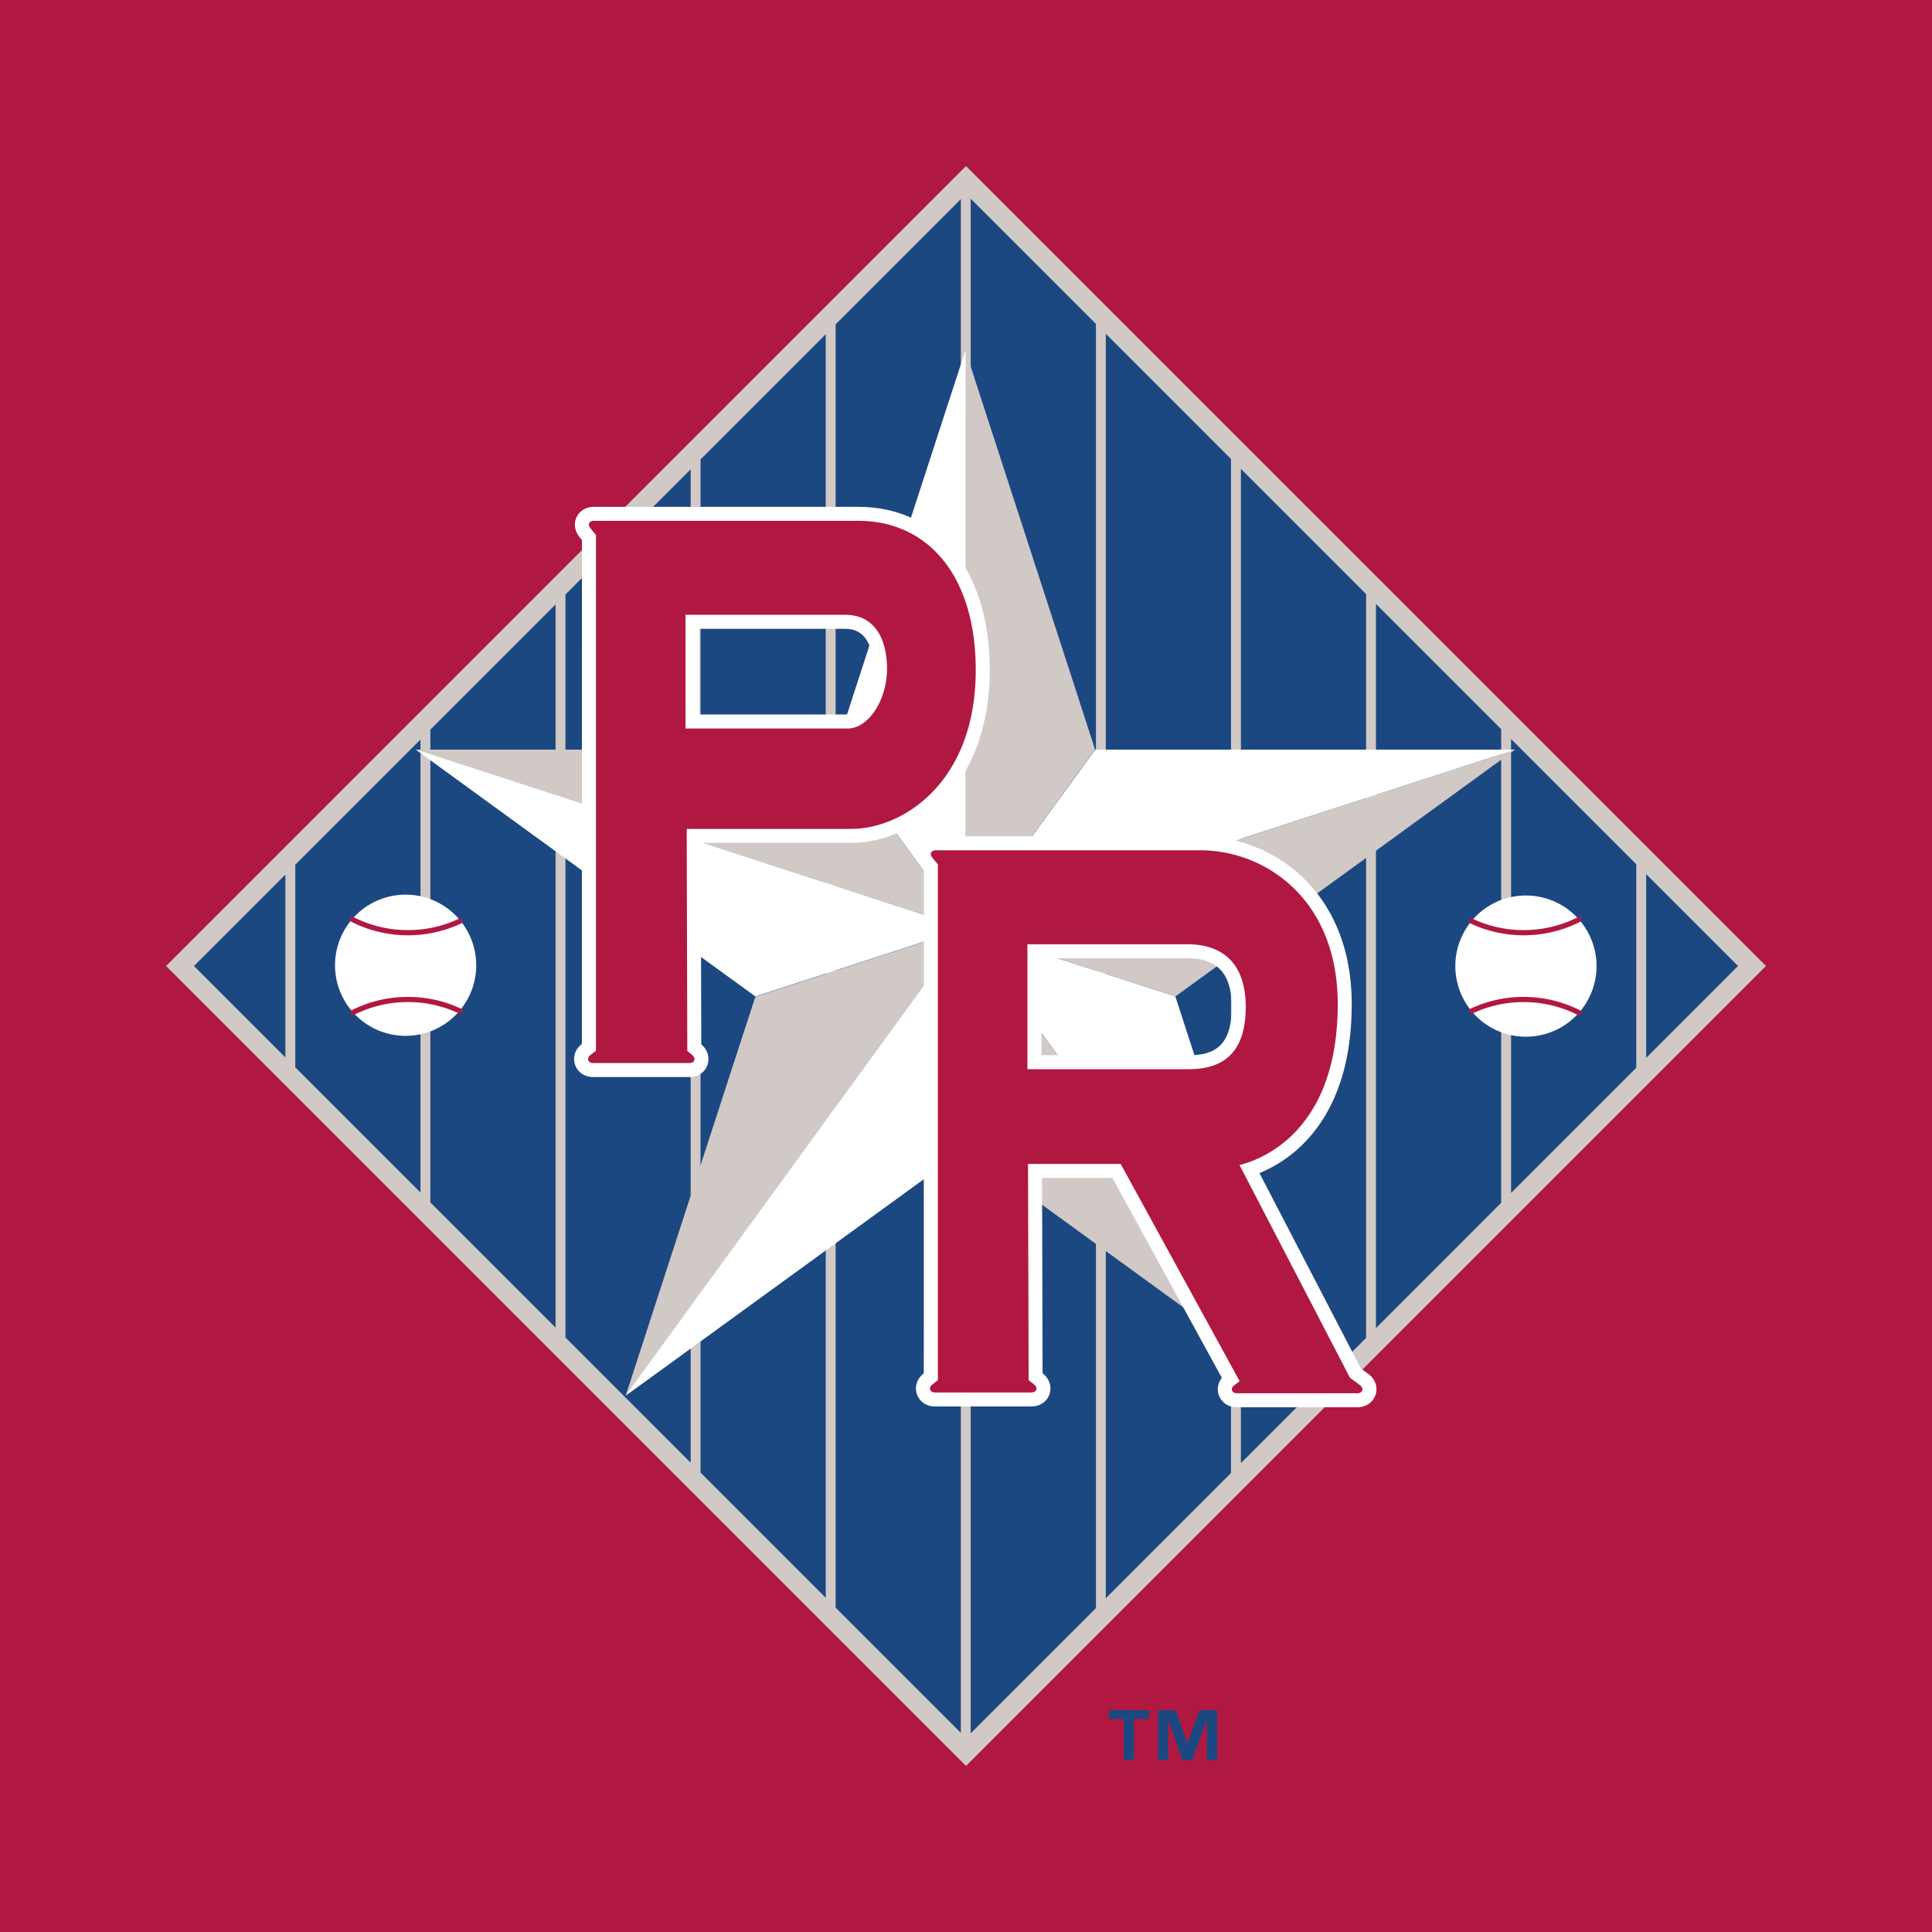
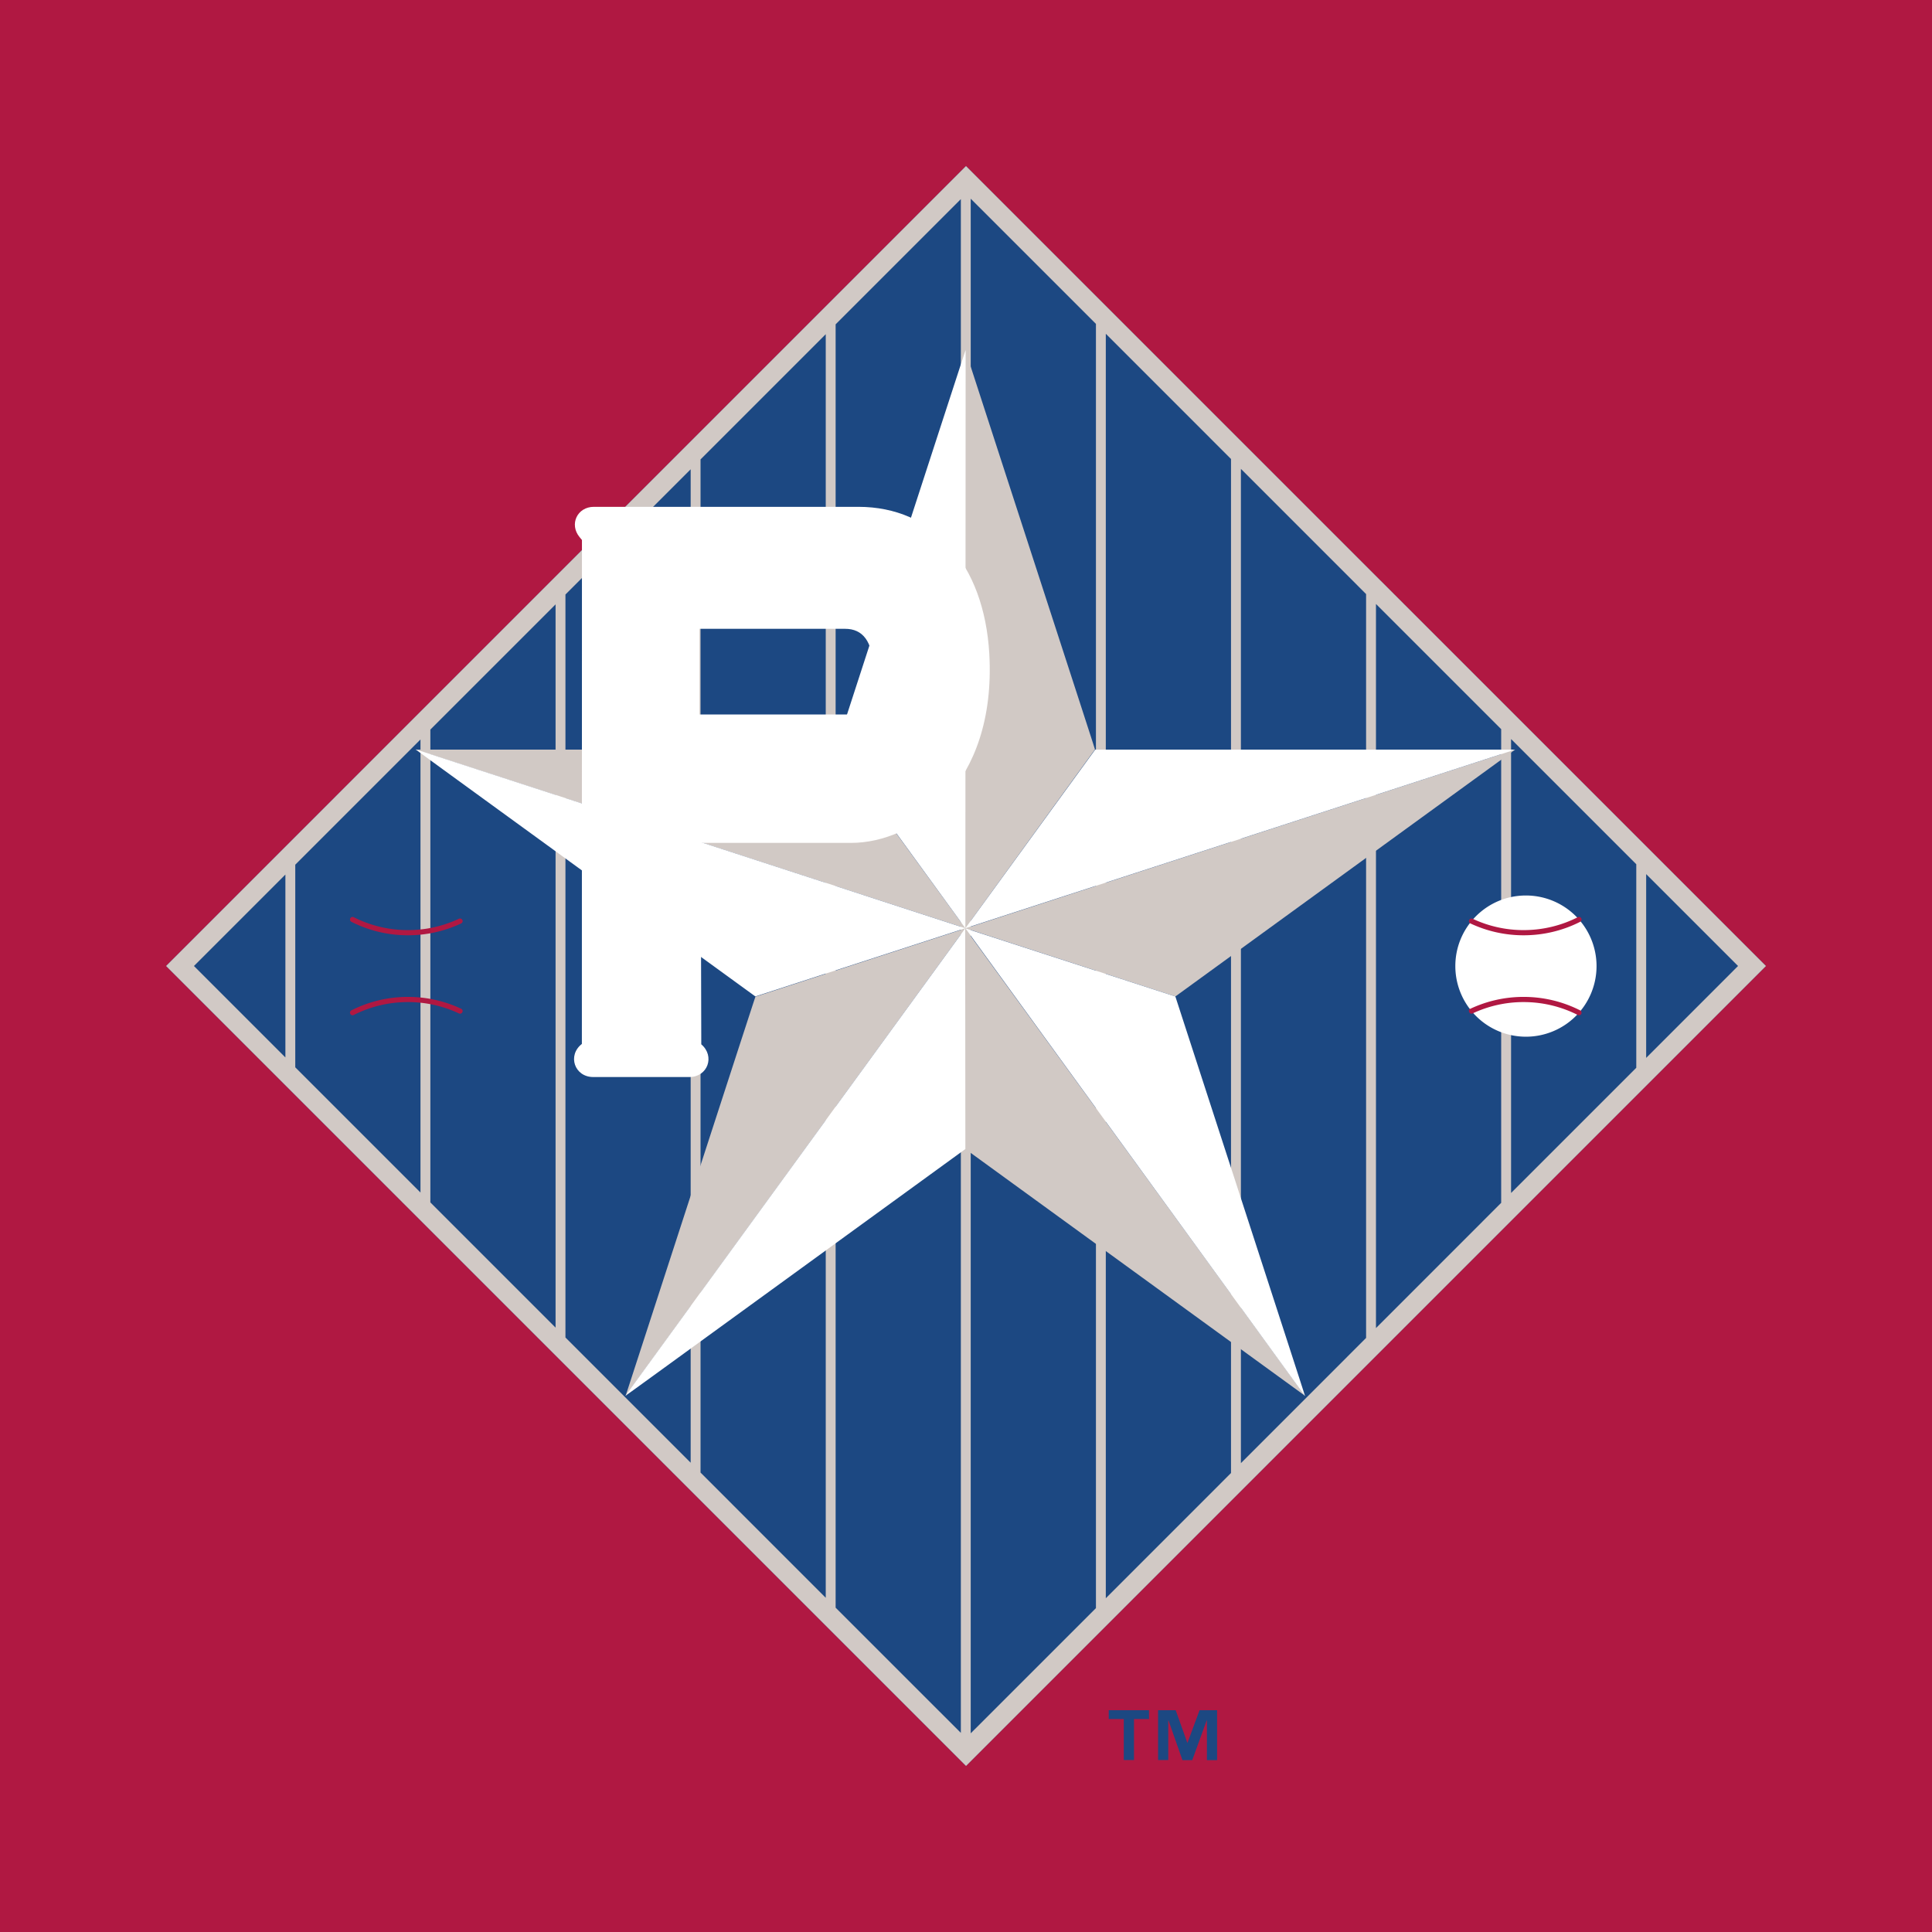
<svg xmlns="http://www.w3.org/2000/svg" width="2500" height="2500" viewBox="0 0 192.756 192.756">
  <path fill-rule="evenodd" clip-rule="evenodd" fill="#b01842" d="M0 0h192.756v192.756H0V0z" />
  <path fill-rule="evenodd" clip-rule="evenodd" fill="#1c4882" d="M16.567 96.378l79.809-79.811 79.813 79.811-79.811 79.811-79.811-79.811z" />
  <path d="M28.474 87.254l-9.124 9.124 9.124 9.124V87.254zm-11.907 9.124l79.81-79.811 79.813 79.811-79.811 79.812-79.812-79.812zm92.775 64.065V32.315L96.848 19.823v153.11l12.494-12.49zm13.476-13.48V45.793L110.326 33.3v126.157l12.492-12.494zm13.477-13.477V59.27l-12.49-12.492v99.201l12.49-12.493zm13.478-13.478v-47.26l-12.492-12.492v72.247l12.492-12.495zm13.479-13.477V86.225L150.76 73.733v45.29l12.492-12.492zm.986-19.321v18.336l9.166-9.169-9.166-9.167zM83.371 32.358v128.039l12.493 12.492V19.865L83.371 32.358zM69.893 45.836v101.082l12.492 12.494V33.343L69.893 45.836zM56.415 59.314v74.127l12.493 12.494V46.821L56.415 59.314zm-14.463 59.665V73.777L29.459 86.27v20.217l12.493 12.492zm.985-46.188v47.172l12.493 12.494V60.299L42.937 72.791z" fill-rule="evenodd" clip-rule="evenodd" fill="#d1c9c5" />
  <path d="M96.317 34.941c12.948 39.85 12.948 39.85 12.927 39.835L96.315 92.61l.002-57.669zm-.001 57.718l33.895 46.606-33.896-24.627.001-21.979zm-54.847-17.87c41.898 0 41.898 0 41.879.015L96.315 92.61 41.469 74.789zM96.343 92.62l54.819-17.829-33.896 24.627-20.923-6.798zm-33.925 46.646c12.947-39.85 12.947-39.85 12.956-39.826l20.924-6.806-33.88 46.632z" fill-rule="evenodd" clip-rule="evenodd" fill="#d1c9c5" />
  <path d="M96.315 92.61L83.368 74.789c12.95-39.848 12.95-39.848 12.974-39.848l-.027 57.669zm0 22.029c-33.897 24.627-33.897 24.627-33.917 24.611l33.899-46.616.018 22.005zm0-22.029l-20.95 6.806C41.469 74.789 41.469 74.789 41.476 74.765L96.315 92.61zm20.951 6.808c12.945 39.848 12.945 39.848 12.928 39.861L96.327 92.625l20.939 6.793zm-8-24.627h41.896L96.315 92.61l12.951-17.819zM145.199 96.387c0-3.891 3.152-7.043 7.043-7.043a7.044 7.044 0 1 1-7.043 7.043z" fill-rule="evenodd" clip-rule="evenodd" fill="#fff" />
  <path d="M146.814 91.898a12.176 12.176 0 0 0 5.197 1.157c1.988 0 3.865-.474 5.523-1.315m-10.72 9.135a12.176 12.176 0 0 1 5.197-1.156c1.988 0 3.863.475 5.523 1.316" fill="none" stroke="#b01842" stroke-width=".517" stroke-linecap="round" stroke-miterlimit="2.613" />
-   <path d="M33.426 96.387a7.044 7.044 0 1 1 14.087.001 7.044 7.044 0 0 1-14.087-.001z" fill-rule="evenodd" clip-rule="evenodd" fill="#fff" />
  <path d="M45.898 91.898a12.185 12.185 0 0 1-5.199 1.157 12.19 12.19 0 0 1-5.522-1.314m10.72 9.134a12.185 12.185 0 0 0-5.199-1.156c-1.987 0-3.863.475-5.522 1.316" fill="none" stroke="#b01842" stroke-width=".517" stroke-linecap="round" stroke-miterlimit="2.613" />
-   <path d="M121.908 137.471l-10.926-19.947h-7.016l.053 19.49c1.471 1.145.74 3.309-1.123 3.309h-9.599c-1.863 0-2.603-2.156-1.132-3.301l.007-50.278-.238-.289c-1.05-1.274-.229-3.019 1.423-3.019h26.399c7.129 0 15.17 5.398 15.104 16.892-.031 7.465-2.6 11.869-5.479 14.398a13.433 13.433 0 0 1-3.723 2.316l10.117 19.486.738.547c1.516 1.121.787 3.326-1.098 3.326h-12c-1.679.001-2.442-1.751-1.507-2.93zm-3.291-32.196c2.301 0 4.273-.697 4.273-4.795 0-3.617-1.689-4.875-4.455-4.875H103.9v9.67h14.717z" fill-rule="evenodd" clip-rule="evenodd" fill="#fff" />
  <path d="M58.053 104.154l.008-50.279-.238-.289c-1.051-1.274-.229-3.019 1.423-3.019h26.398c7.421 0 12.543 5.611 13.061 14.701.713 13.038-7.526 18.827-13.781 18.827H69.915l.052 20.098c1.39 1.18.64 3.262-1.182 3.262h-9.6c-1.862 0-2.603-2.156-1.132-3.301zm26.512-32.868c.854 0 2.535-1.654 2.535-4.554 0-2.762-1.047-3.995-2.775-3.995H69.79v8.549h14.775z" fill-rule="evenodd" clip-rule="evenodd" fill="#fff" />
-   <path d="M128.459 113.676a12.022 12.022 0 0 1-3.541 2.16c-.502.193-.932.32-1.252.4l11.02 21.223.996.738c.434.322.273.809-.266.809h-12c-.535 0-.697-.479-.271-.803l.533-.406-11.867-21.67h-9.244l.059 21.57.547.428c.422.326.258.803-.275.803h-9.599c-.533 0-.696-.477-.274-.803l.546-.428V86.242l-.557-.677c-.3-.362-.125-.732.345-.732h26.399c6.41 0 13.77 4.823 13.709 15.489-.033 7.112-2.463 11.119-5.008 13.354zm-25.953-7.004h16.111c2.877 0 5.67-1.141 5.67-6.191 0-4.392-2.316-6.273-5.852-6.273h-15.93v12.464h.001zM59.186 106.057c-.533 0-.696-.473-.275-.801l.547-.426V53.374l-.558-.677c-.3-.362-.125-.733.345-.733h26.398c6.481 0 11.178 4.815 11.667 13.383.674 12.312-7.006 17.352-12.386 17.352h-16.41l.058 22.144.502.426c.398.338.232.789-.29.789h-9.598v-.001zm9.207-33.374h16.172c2.112 0 3.932-2.881 3.932-5.951 0-3.036-1.257-5.393-4.172-5.393H68.393v11.344z" fill-rule="evenodd" clip-rule="evenodd" fill="#b01842" />
  <path d="M114.635 171.506h-1.496v4.092h-1.018v-4.092h-1.502v-.877h4.016v.877zm6.795 4.101h-1.016v-3.963h-.023l-1.439 3.963h-.979l-1.393-3.963h-.023v3.953h-1.016v-4.969h1.758l1.156 3.242h.025l1.201-3.242h1.748v4.979h.001z" fill-rule="evenodd" clip-rule="evenodd" fill="#1c4882" />
</svg>